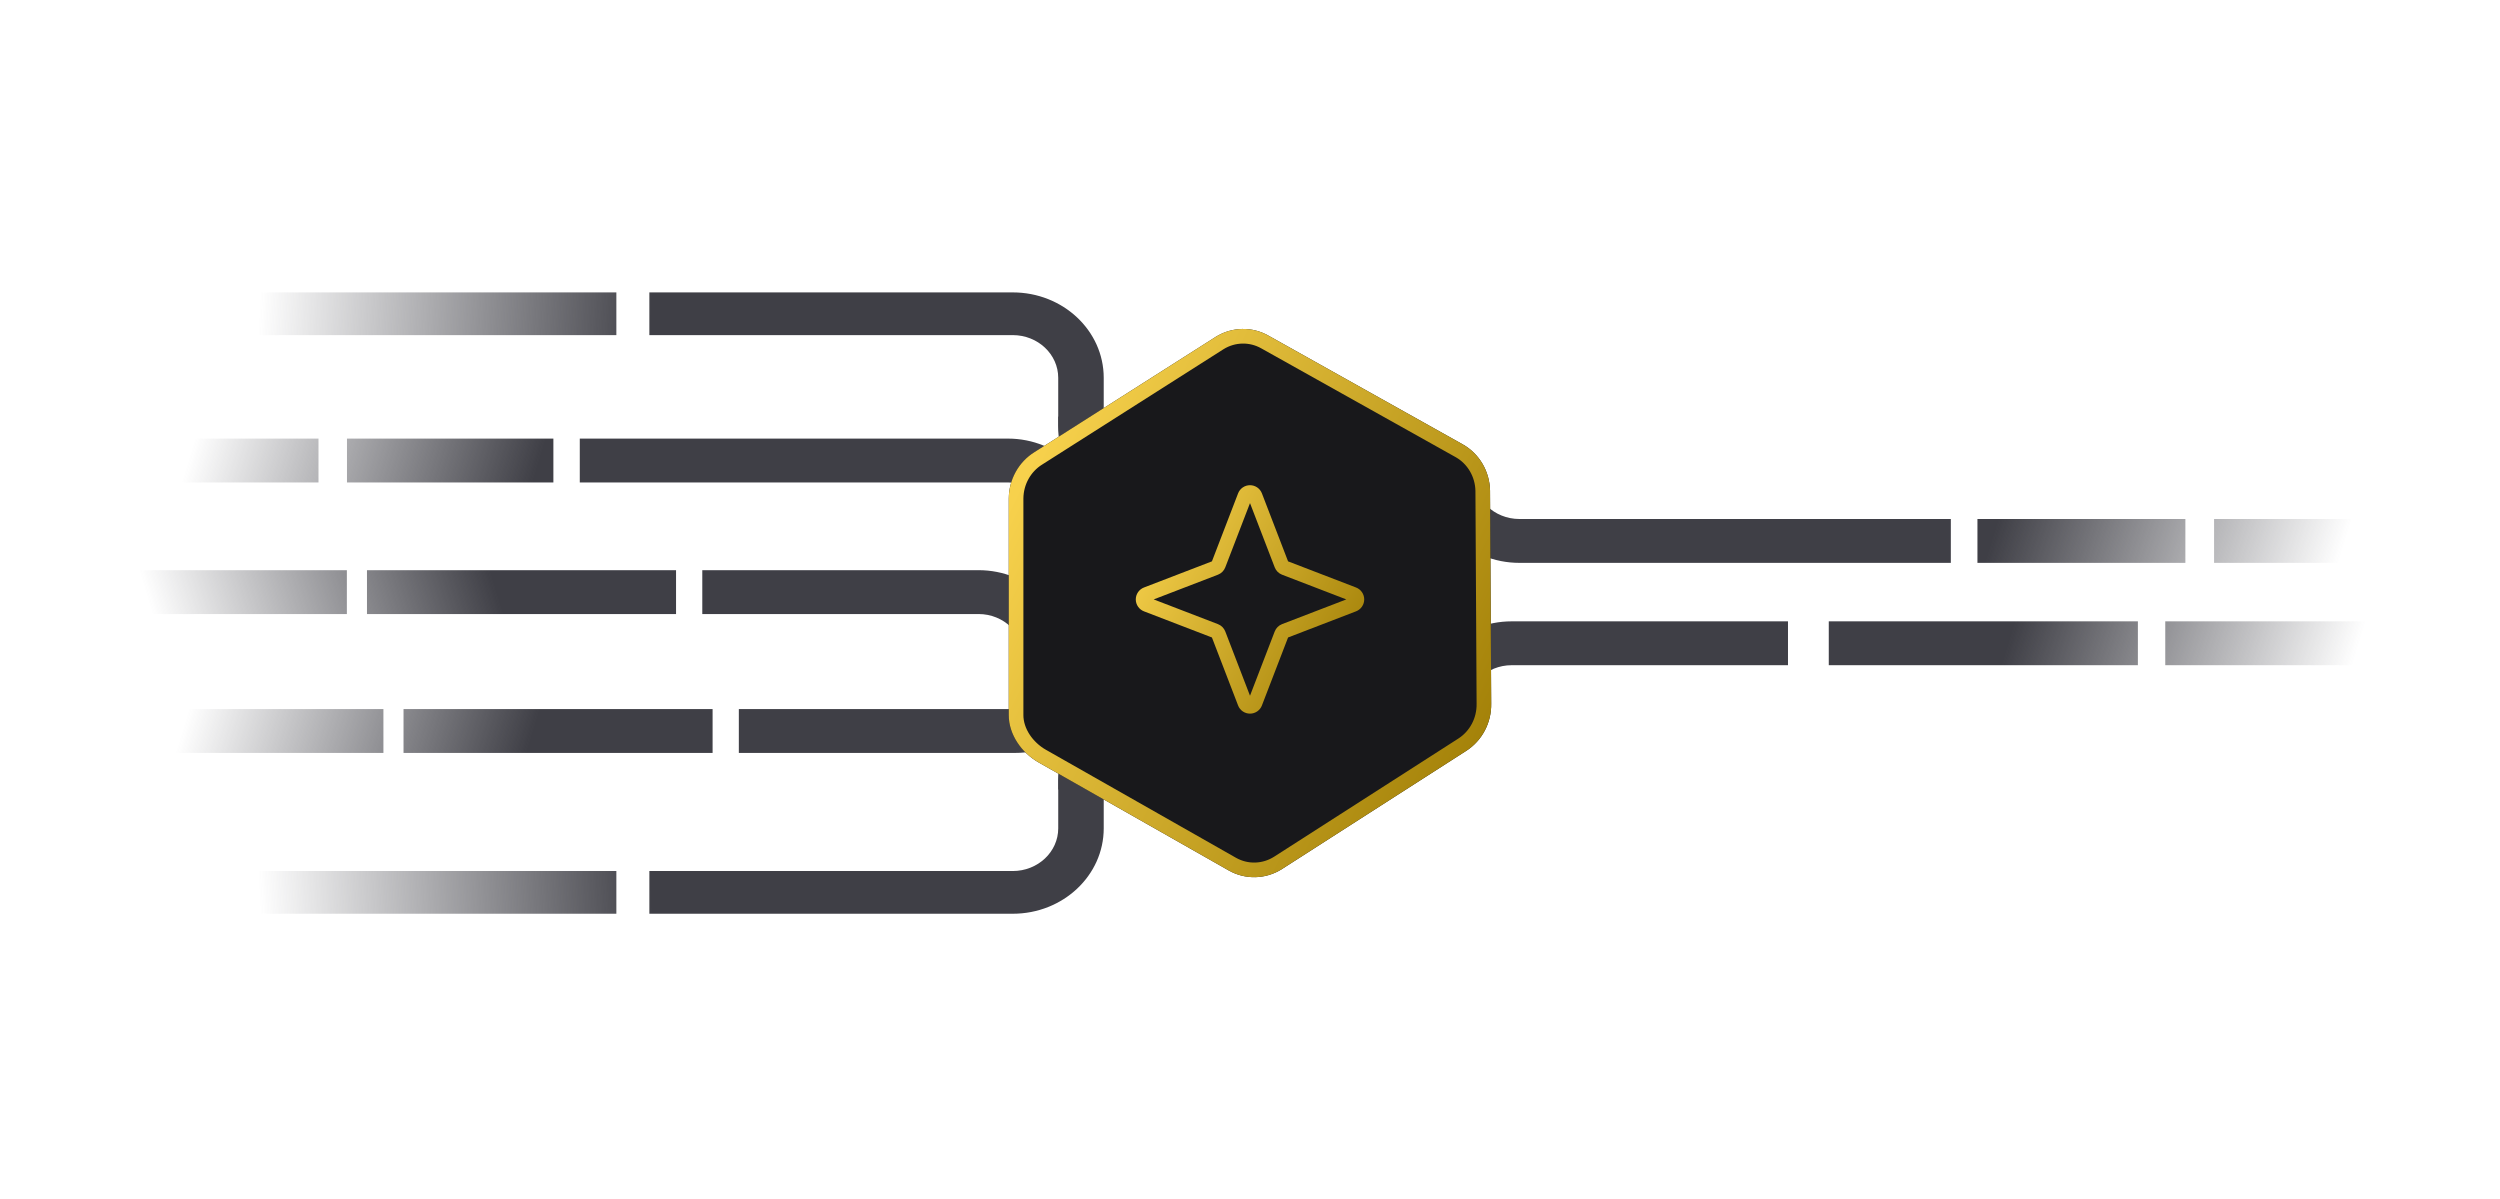
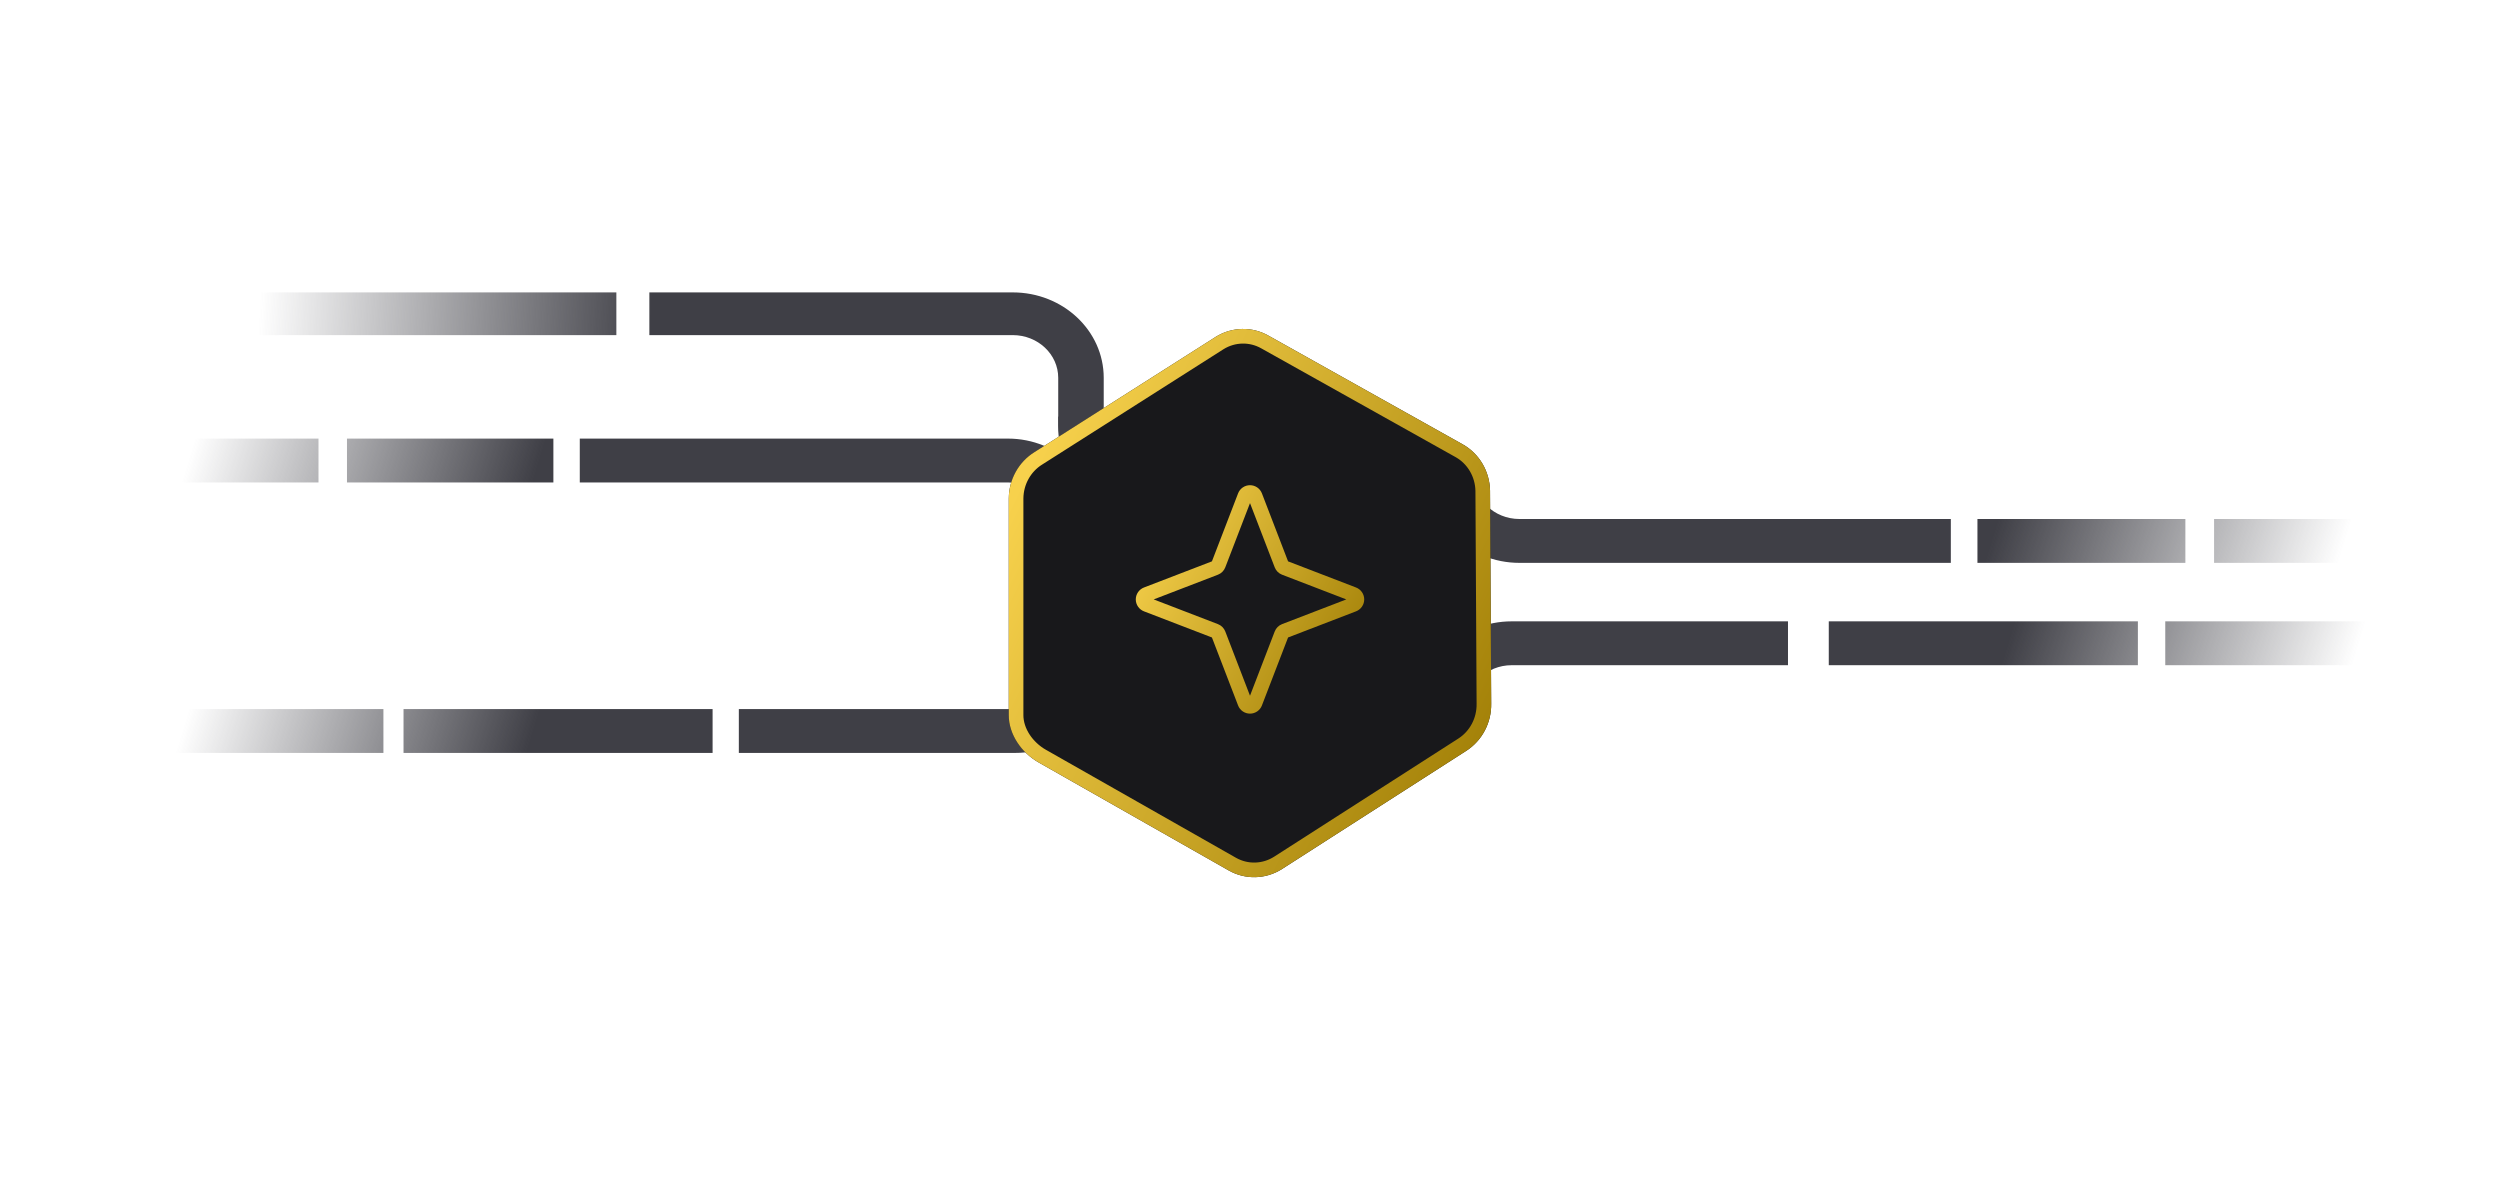
<svg xmlns="http://www.w3.org/2000/svg" width="342" height="164" viewBox="0 0 342 164" fill="none">
  <path fill-rule="evenodd" clip-rule="evenodd" d="M207.862 71C204.402 71 201.597 68.314 201.597 65H195.332C195.332 71.627 200.942 77 207.862 77H216.216H235.012H266.874V71H235.012H216.216H207.862ZM270.514 71H298.96V77H270.514V71ZM331.332 71H302.886V77H331.332V71Z" fill="url(#paint0_linear_1108_49577)" />
  <path fill-rule="evenodd" clip-rule="evenodd" d="M332.332 85L332.332 91H296.208V85L332.332 85ZM244.597 85H222.838V85H206.795C199.912 85 194.332 90.373 194.332 97H200.564C200.564 93.686 203.354 91 206.795 91H233.799L244.597 91V85ZM292.463 85H250.176V91H292.463V85Z" fill="url(#paint1_linear_1108_49577)" />
  <path fill-rule="evenodd" clip-rule="evenodd" d="M137.894 66C141.328 66 144.113 68.686 144.113 72H150.332C150.332 65.373 144.763 60 137.894 60H129.6H110.944H79.314V66H110.944H129.6H137.894ZM75.703 66H47.466V60H75.703V66ZM15.332 66H43.569V60H15.332V66Z" fill="url(#paint2_linear_1108_49577)" />
-   <path fill-rule="evenodd" clip-rule="evenodd" d="M11.332 78L11.332 84H47.451V78L11.332 78ZM96.073 78H117.828V78H133.87C140.753 78 146.332 83.373 146.332 90H140.101C140.101 86.686 137.312 84 133.87 84H106.87L96.073 84V78ZM50.202 78H92.483V84H50.202V78Z" fill="url(#paint3_linear_1108_49577)" />
  <path fill-rule="evenodd" clip-rule="evenodd" d="M16.332 103L16.332 97H52.451V103L16.332 103ZM101.073 103H122.828V103H138.87C145.753 103 151.332 97.627 151.332 91H145.101C145.101 94.314 142.312 97 138.87 97H111.87L101.073 97V103ZM55.202 103H97.483V97H55.202V103Z" fill="url(#paint4_linear_1108_49577)" />
-   <path fill-rule="evenodd" clip-rule="evenodd" d="M157.192 100.843C153.755 100.843 150.969 103.459 150.969 106.687V107.119L150.991 107.119L150.99 113.313C150.99 119.768 145.417 125 138.542 125H88.833V119.157H138.542C141.979 119.157 144.766 116.541 144.766 113.313V108.012L144.744 108.012L144.745 106.687C144.745 100.232 150.318 95 157.192 95H169.332V100.843H157.192ZM84.318 119.157H21.332V125H84.318V119.157Z" fill="url(#paint5_linear_1108_49577)" />
  <path fill-rule="evenodd" clip-rule="evenodd" d="M157.192 64.157C153.755 64.157 150.968 61.541 150.968 58.313V57.881L150.991 57.881L150.989 51.687C150.989 45.232 145.416 40 138.542 40H88.832V45.843H138.542C141.979 45.843 144.765 48.459 144.765 51.687V56.988L144.743 56.988L144.745 58.313C144.745 64.768 150.318 70 157.192 70H169.332V64.157H157.192ZM84.318 45.843H21.332V40H84.318V45.843Z" fill="url(#paint6_linear_1108_49577)" />
  <g filter="url(#filter0_d_1108_49577)">
    <path d="M141.512 61.852L166.321 46.072C168.535 44.699 171.287 44.641 173.539 45.921L200.139 60.808C202.378 62.081 203.787 64.482 203.839 67.118L203.998 96.238C204.051 98.863 202.752 101.324 200.581 102.717L175.398 118.87C173.172 120.298 170.374 120.378 168.087 119.079L142.084 104.304C139.784 102.997 137.983 100.5 138 97.792L138 68.19C138.017 65.597 139.348 63.195 141.512 61.852Z" fill="#18181B" />
    <path d="M142.039 62.702L142.039 62.702L142.049 62.696L166.853 46.919C168.757 45.74 171.115 45.694 173.045 46.791L173.051 46.794L199.645 61.678C199.646 61.678 199.647 61.679 199.648 61.679C201.568 62.772 202.791 64.841 202.839 67.131C202.839 67.133 202.839 67.135 202.839 67.138L202.999 96.243L202.999 96.25L202.999 96.257C203.044 98.543 201.914 100.674 200.041 101.876L174.858 118.028C172.942 119.257 170.543 119.324 168.581 118.209L142.578 103.434C140.516 102.263 138.986 100.064 139 97.798L139 97.792L139 68.197C139 68.195 139 68.194 139 68.193C139.016 65.938 140.175 63.859 142.039 62.702Z" stroke="url(#paint7_linear_1108_49577)" stroke-width="2" />
  </g>
  <path fill-rule="evenodd" clip-rule="evenodd" d="M170.01 66.682C170.302 66.482 170.647 66.375 171 66.375C171.353 66.375 171.698 66.482 171.99 66.682C172.281 66.882 172.505 67.166 172.631 67.495L176.208 76.793L185.505 80.369C185.834 80.496 186.118 80.719 186.318 81.01C186.518 81.302 186.625 81.647 186.625 82C186.625 82.353 186.518 82.698 186.318 82.99C186.118 83.281 185.834 83.504 185.505 83.631L176.208 87.207L172.631 96.505C172.505 96.834 172.281 97.118 171.99 97.318C171.698 97.518 171.353 97.625 171 97.625C170.647 97.625 170.302 97.518 170.01 97.318C169.719 97.118 169.495 96.834 169.369 96.505L165.792 87.207L156.495 83.631C156.166 83.504 155.882 83.281 155.682 82.99C155.482 82.698 155.375 82.353 155.375 82C155.375 81.647 155.482 81.302 155.682 81.01C155.882 80.719 156.166 80.496 156.495 80.369L165.792 76.793L169.369 67.495C169.495 67.166 169.719 66.882 170.01 66.682ZM165.897 76.752L165.897 76.752L165.897 76.752ZM170.765 68.214L170.765 68.213L171 68.123L171.235 68.213L171.235 68.214C171.235 68.214 171.235 68.213 171.235 68.213L171 68.123L170.765 68.213C170.765 68.213 170.765 68.214 170.765 68.214ZM171 68.825L167.619 77.615C167.619 77.615 167.619 77.615 167.619 77.615C167.531 77.843 167.396 78.051 167.223 78.224C167.051 78.396 166.843 78.531 166.615 78.619C166.615 78.619 166.615 78.619 166.615 78.619L157.825 82L166.615 85.381C166.615 85.381 166.615 85.381 166.615 85.381C166.843 85.469 167.051 85.604 167.223 85.776C167.396 85.949 167.531 86.157 167.619 86.385C167.619 86.385 167.619 86.385 167.619 86.385L171 95.175L174.381 86.385C174.381 86.385 174.381 86.385 174.381 86.385C174.469 86.157 174.604 85.95 174.777 85.776C174.949 85.604 175.157 85.469 175.385 85.381C175.385 85.381 175.385 85.381 175.385 85.381L184.175 82L175.385 78.619C175.385 78.619 175.385 78.619 175.385 78.619C175.157 78.531 174.949 78.396 174.777 78.224C174.604 78.05 174.469 77.843 174.381 77.615C174.381 77.615 174.381 77.615 174.381 77.615L171 68.825ZM184.787 82.235C184.787 82.235 184.786 82.235 184.786 82.235L184.787 82.235ZM184.786 81.765C184.786 81.765 184.787 81.765 184.787 81.765L184.786 81.765ZM170.765 95.787C170.765 95.787 170.765 95.786 170.765 95.786L170.765 95.787ZM171.235 95.786C171.235 95.786 171.235 95.787 171.235 95.787L171.235 95.786ZM157.214 81.765C157.214 81.765 157.214 81.765 157.213 81.765L157.123 82L157.213 82.235C157.214 82.235 157.214 82.235 157.214 82.235L157.213 82.235L157.123 82L157.213 81.765L157.214 81.765Z" fill="url(#paint8_linear_1108_49577)" />
  <defs>
    <filter id="filter0_d_1108_49577" x="107.718" y="14.718" width="126.564" height="135.564" filterUnits="userSpaceOnUse" color-interpolation-filters="sRGB">
      <feFlood flood-opacity="0" result="BackgroundImageFix" />
      <feColorMatrix in="SourceAlpha" type="matrix" values="0 0 0 0 0 0 0 0 0 0 0 0 0 0 0 0 0 0 127 0" result="hardAlpha" />
      <feOffset />
      <feGaussianBlur stdDeviation="15.141" />
      <feComposite in2="hardAlpha" operator="out" />
      <feColorMatrix type="matrix" values="0 0 0 0 1 0 0 0 0 1 0 0 0 0 1 0 0 0 0.07 0" />
      <feBlend mode="normal" in2="BackgroundImageFix" result="effect1_dropShadow_1108_49577" />
      <feBlend mode="normal" in="SourceGraphic" in2="effect1_dropShadow_1108_49577" result="shape" />
    </filter>
    <linearGradient id="paint0_linear_1108_49577" x1="212.569" y1="71" x2="315.003" y2="102.491" gradientUnits="userSpaceOnUse">
      <stop stop-color="#3F3F46" />
      <stop offset="0.542" stop-color="#3F3F46" />
      <stop offset="0.974" stop-color="#3F3F46" stop-opacity="0" />
    </linearGradient>
    <linearGradient id="paint1_linear_1108_49577" x1="213.432" y1="91" x2="315.254" y2="122.077" gradientUnits="userSpaceOnUse">
      <stop stop-color="#3F3F46" />
      <stop offset="0.542" stop-color="#3F3F46" />
      <stop offset="0.974" stop-color="#3F3F46" stop-opacity="0" />
    </linearGradient>
    <linearGradient id="paint2_linear_1108_49577" x1="133.222" y1="66" x2="31.412" y2="34.931" gradientUnits="userSpaceOnUse">
      <stop stop-color="#3F3F46" />
      <stop offset="0.542" stop-color="#3F3F46" />
      <stop offset="0.974" stop-color="#3F3F46" stop-opacity="0" />
    </linearGradient>
    <linearGradient id="paint3_linear_1108_49577" x1="129.222" y1="84" x2="27.412" y2="115.069" gradientUnits="userSpaceOnUse">
      <stop stop-color="#3F3F46" />
      <stop offset="0.542" stop-color="#3F3F46" />
      <stop offset="0.974" stop-color="#3F3F46" stop-opacity="0" />
    </linearGradient>
    <linearGradient id="paint4_linear_1108_49577" x1="134.222" y1="97" x2="32.412" y2="65.931" gradientUnits="userSpaceOnUse">
      <stop stop-color="#3F3F46" />
      <stop offset="0.542" stop-color="#3F3F46" />
      <stop offset="0.974" stop-color="#3F3F46" stop-opacity="0" />
    </linearGradient>
    <linearGradient id="paint5_linear_1108_49577" x1="155.76" y1="110" x2="31.911" y2="117.185" gradientUnits="userSpaceOnUse">
      <stop stop-color="#3F3F46" />
      <stop offset="0.542" stop-color="#3F3F46" />
      <stop offset="0.974" stop-color="#3F3F46" stop-opacity="0" />
    </linearGradient>
    <linearGradient id="paint6_linear_1108_49577" x1="155.76" y1="55" x2="31.911" y2="47.815" gradientUnits="userSpaceOnUse">
      <stop stop-color="#3F3F46" />
      <stop offset="0.542" stop-color="#3F3F46" />
      <stop offset="0.974" stop-color="#3F3F46" stop-opacity="0" />
    </linearGradient>
    <linearGradient id="paint7_linear_1108_49577" x1="138.647" y1="68.002" x2="204.382" y2="100.066" gradientUnits="userSpaceOnUse">
      <stop stop-color="#F7D14C" />
      <stop offset="1" stop-color="#A38108" />
    </linearGradient>
    <linearGradient id="paint8_linear_1108_49577" x1="155.288" y1="73.053" x2="186.634" y2="89.915" gradientUnits="userSpaceOnUse">
      <stop stop-color="#F7D14C" />
      <stop offset="1" stop-color="#A38108" />
    </linearGradient>
  </defs>
</svg>